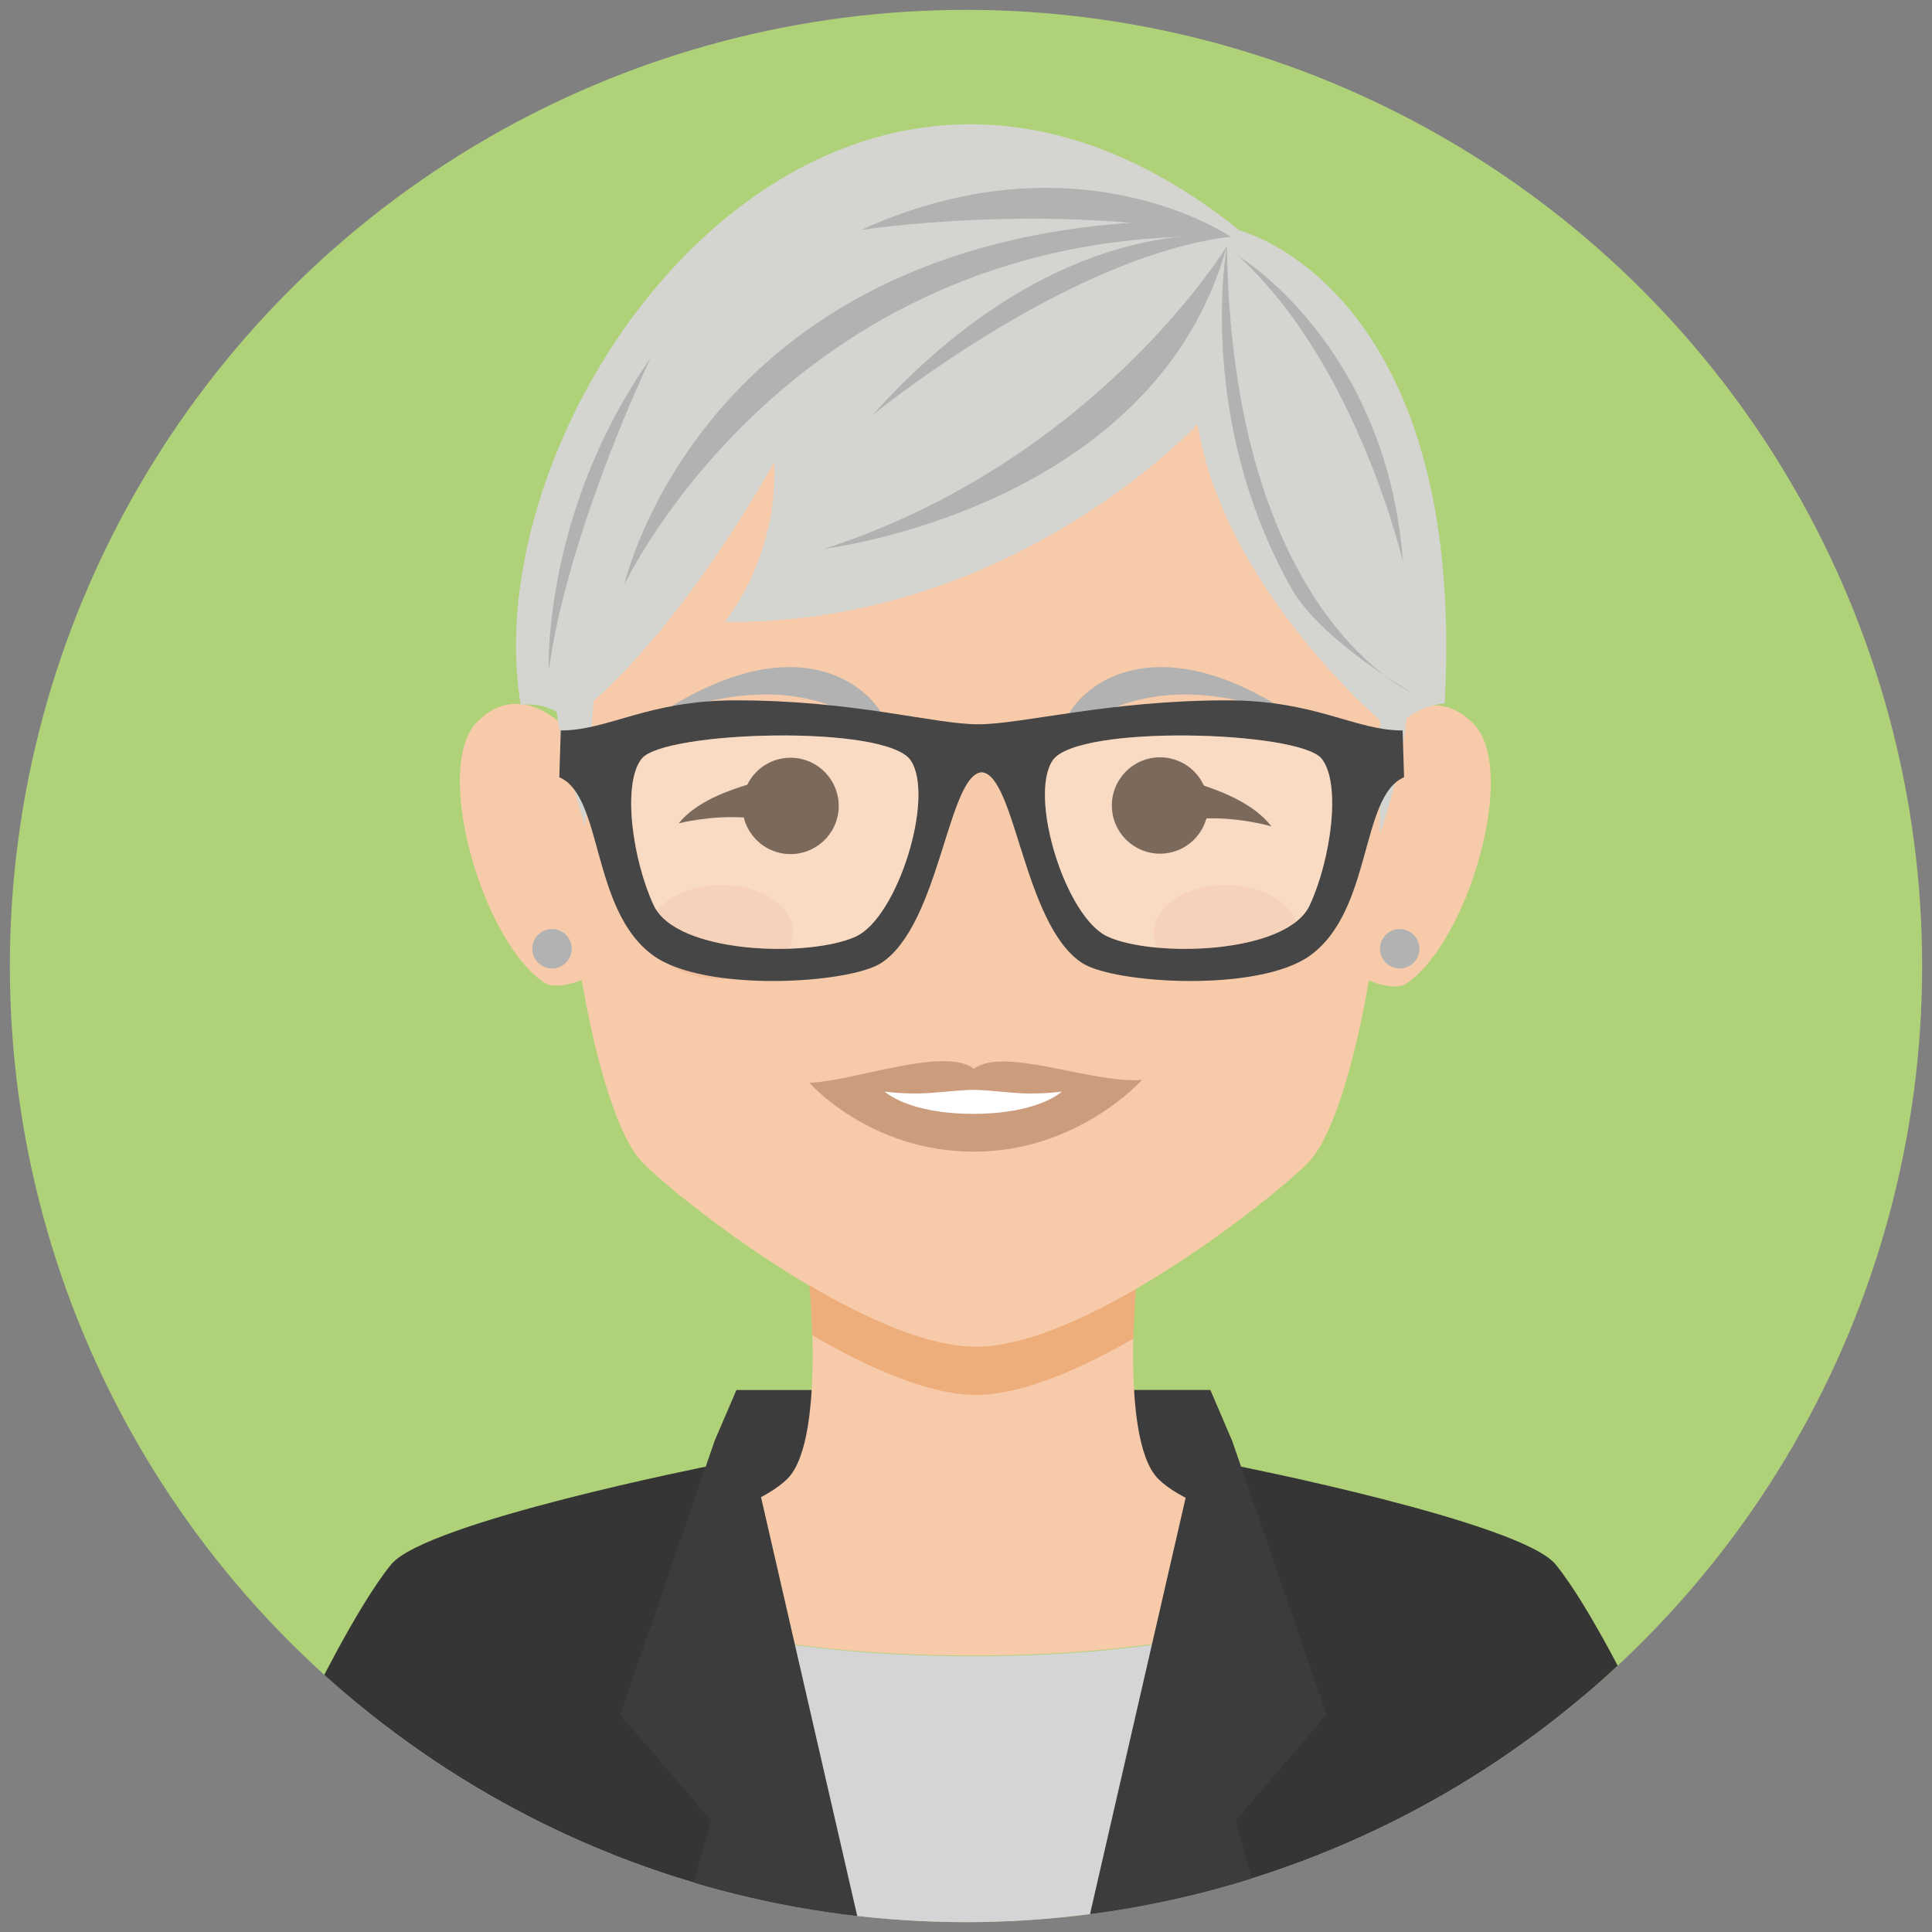
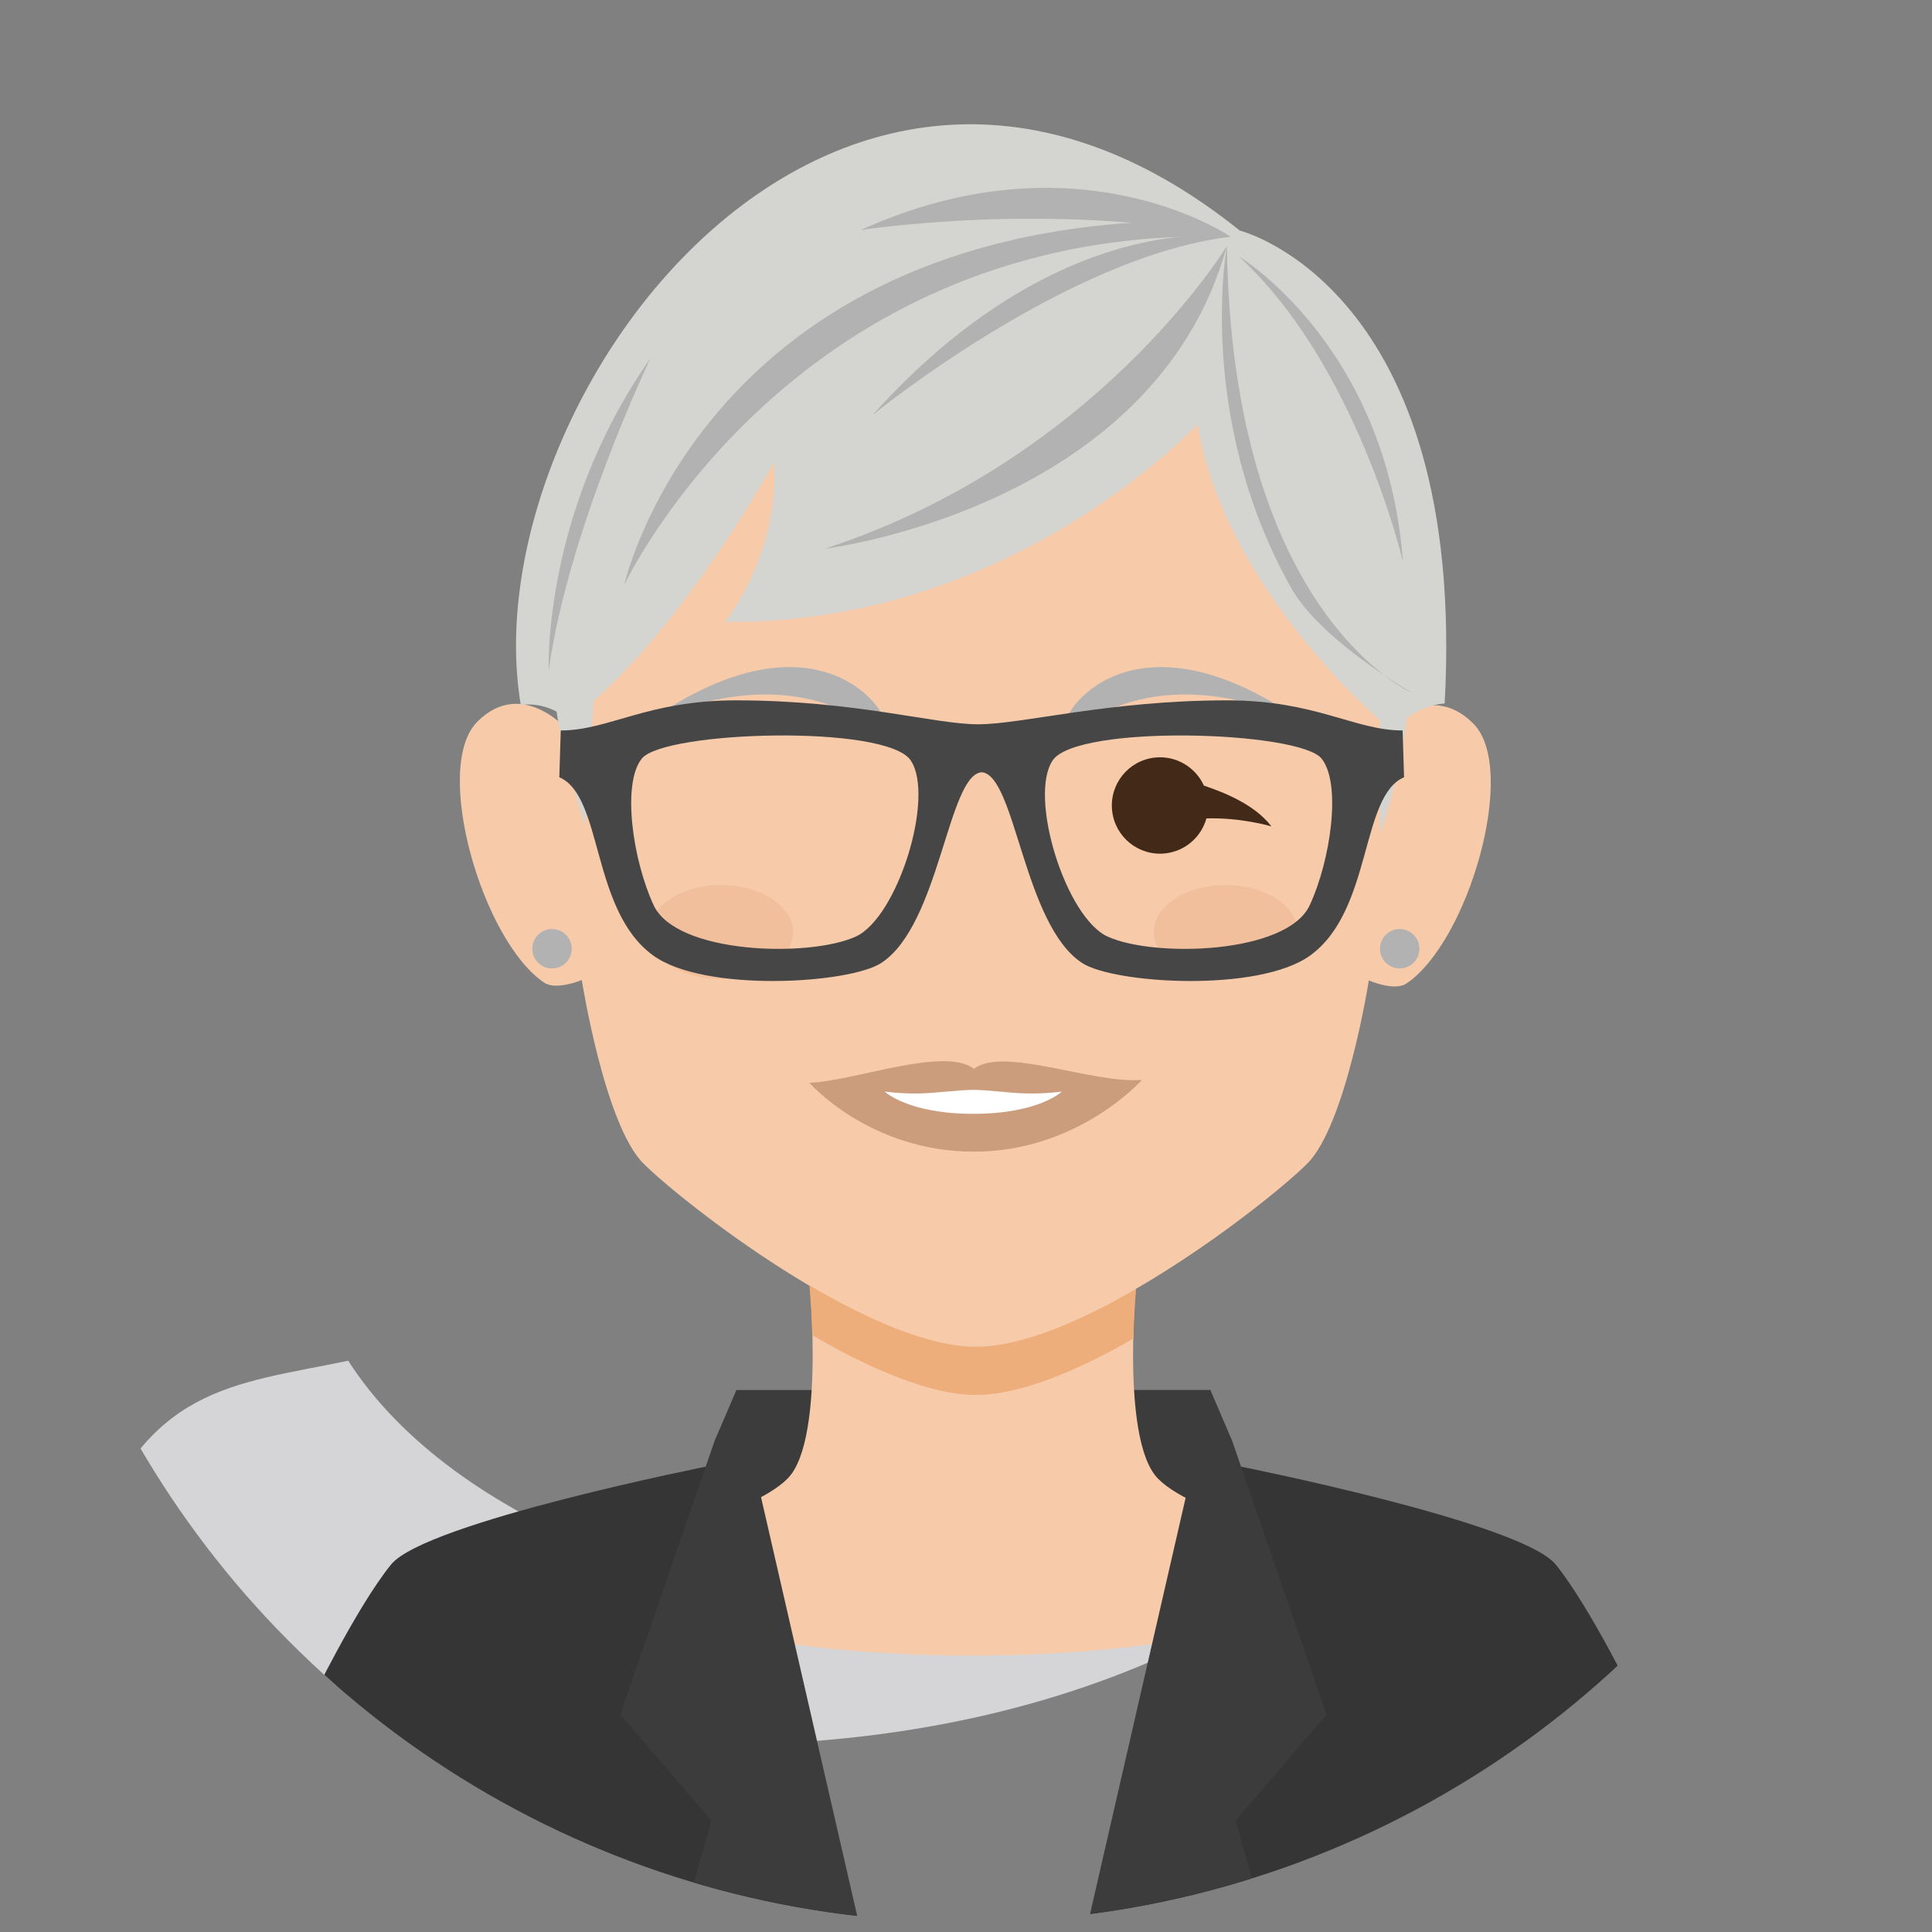
<svg xmlns="http://www.w3.org/2000/svg" xmlns:xlink="http://www.w3.org/1999/xlink" version="1.1" id="Layer_1" x="0px" y="0px" width="196px" height="196px" viewBox="0 0 196 196" enable-background="new 0 0 196 196" xml:space="preserve">
  <rect x="0" y="0" width="196" height="196" fill="#808080" stroke="none" />
  <g>
    <g>
      <defs>
        <circle id="SVGID_1_" cx="98" cy="98" r="97" />
      </defs>
      <clipPath id="SVGID_2_">
        <use xlink:href="#SVGID_1_" overflow="visible" />
      </clipPath>
      <g clip-path="url(#SVGID_2_)">
        <g>
          <g>
            <g>
-               <circle fill="#AFD279" cx="98" cy="98" r="97" />
-             </g>
+               </g>
          </g>
        </g>
        <polygon fill="#3C3C3C" points="74.709,141.018 122.785,141.011 123.622,155.919 75.061,155.204    " />
        <path fill="#F7CBAA" d="M129.904,36.75c0,0,10.186,11.032,10.186,37.512c0,0,4.753-5.483,9.369-0.866     c4.617,4.617-0.514,22.202-6.79,26.387c-1.222,0.814-3.801-0.319-3.801-0.319s-2.31,14.644-6.247,18.581     s-22.678,18.592-33.678,18.592c-11,0-29.739-14.672-33.676-18.609c-3.938-3.938-6.247-18.606-6.247-18.606     s-2.58,1.087-3.803,0.271c-6.275-4.184-11.406-21.862-6.79-26.479c4.616-4.618,9.37,1.052,9.37,1.052     c0-26.479,10.186-37.512,10.186-37.512h61.921V36.75z" />
        <path fill="#CC9D7D" d="M98.809,108.43c2.987-2.309,12.062,1.545,17.045,1.125c0,0-6.453,7.281-17.045,7.281     c-10.593,0-16.704-6.99-16.704-6.99C86.642,109.691,95.82,106.121,98.809,108.43z" />
        <g>
          <path fill="#FFFFFF" d="M98.74,112.997c6.664,0,8.982-2.259,8.982-2.259s-1.609,0.236-3.597,0.191      c-1.756-0.039-3.851-0.361-5.388-0.361c-1.52,0-3.63,0.32-5.425,0.361c-1.971,0.045-3.557-0.191-3.557-0.191      S92.075,112.997,98.74,112.997z" />
        </g>
-         <path fill="#432917" d="M79.519,86.601c-2.036-0.286-3.599-1.789-4.064-3.669c-3.523-0.211-6.608,0.598-6.608,0.598     c1.856-2.297,5.264-3.389,6.961-3.918c0.904-1.85,2.921-2.996,5.071-2.694c2.673,0.376,4.537,2.847,4.161,5.521     S82.191,86.975,79.519,86.601z" />
        <path fill="#432917" d="M118.223,86.574c2.043-0.226,3.646-1.682,4.168-3.547c3.528-0.108,6.59,0.807,6.59,0.807     c-1.789-2.352-5.164-3.559-6.847-4.136c-0.85-1.876-2.832-3.079-4.989-2.841c-2.684,0.299-4.617,2.715-4.319,5.398     C113.122,84.939,115.538,86.873,118.223,86.574z" />
        <path fill="#B2B2B2" d="M89.846,74.021c0.814-1.492-6.654-12.898-23.899-0.949C81.834,66.555,87.944,74.293,89.846,74.021z" />
        <path fill="#B2B2B2" d="M108.042,74.021c-0.815-1.492,6.655-12.898,23.899-0.949C116.055,66.555,109.943,74.293,108.042,74.021z" />
        <path fill="#D4D4D1" d="M59.372,83.816c0,0-2.23-6.866-2.91-11.619c0,0-1.554-0.958-3.629-0.678     c-5.16-30.69,31.796-81.127,72.94-48.129c0,0,23.096,5.744,20.787,47.976c0,0-1.927,0.063-3.84,1.464     c0,0-0.722,6.148-2.722,11.751V73.072c0,0-15.86-13.546-18.509-30.045c0,0-18.729,20.369-47.958,20.064     c0,0,5.507-6.621,4.997-16.194c0,0-8.349,15.379-18.33,24.239L59.372,83.816z" />
-         <path fill="#D5D4D6" d="M135.695,156.781c11.857,2.451,20.443,2.586,26.373,18.734c0,0-19.83,20.237-63.371,20.237     c-43.542,0-63.371-20.237-63.371-20.237c5.93-16.148,14.515-16.283,26.372-18.734     C57.036,171.773,140.357,171.773,135.695,156.781z" />
+         <path fill="#D5D4D6" d="M135.695,156.781c0,0-19.83,20.237-63.371,20.237     c-43.542,0-63.371-20.237-63.371-20.237c5.93-16.148,14.515-16.283,26.372-18.734     C57.036,171.773,140.357,171.773,135.695,156.781z" />
        <path fill="#F7CBAA" d="M115.459,127.75c0,0-2.043,18.195,2.044,22.283c4.089,4.089,18.192,6.645,18.192,6.645     c4.662,14.992-78.659,15.055-73.997,0.062c0,0,14.104-2.641,18.193-6.729c4.088-4.088,2.044-22.262,2.044-22.262L115.459,127.75     L115.459,127.75z" />
        <path fill="#EEAE7B" d="M114.979,135.807c0.051-1.959,0.166-3.733,0.27-5.045c-5.666,3.283-11.625,5.862-16.234,5.862     c-4.782,0-11.033-2.772-16.896-6.229c0.105,1.268,0.229,3.056,0.289,5.064c5.783,3.374,11.906,6.055,16.604,6.055     C103.549,141.514,109.393,139.016,114.979,135.807z" />
        <path fill="#353535" d="M72.16,148.677c0,0-28.979,5.735-32.481,10.037c-3.502,4.3-8.278,14.155-8.278,14.155     s26.432,22.222,55.728,22.222L72.16,148.677z" />
        <polygon fill="#3C3C3C" points="72.499,146.169 74.709,141.018 87.128,195.091 69.613,193.657 72.16,184.697 62.926,173.945         " />
        <path fill="#353535" d="M125.341,148.677c0,0,28.979,5.735,32.479,10.037c3.503,4.3,8.279,14.155,8.279,14.155     s-26.433,22.222-55.728,22.222L125.341,148.677z" />
        <polygon fill="#3C3C3C" points="125.001,146.169 122.792,141.018 110.373,195.091 127.889,193.657 125.341,184.697      134.574,173.945    " />
        <path fill="#B2B2B2" d="M124.844,24.013c0,0-15.511-10.679-37.511-0.679C87.333,23.334,106.512,20.347,124.844,24.013z" />
        <path fill="#B2B2B2" d="M124.467,24.955c0,0-13.135,21.712-40.801,30.712C83.666,55.667,117.133,51.621,124.467,24.955z" />
        <path fill="#B2B2B2" d="M124.467,24.955c0,0-3.219,17.373,6.533,34.712c3,5.334,12.333,10.667,12.333,10.667     S125,62.5,124.467,24.955z" />
        <path fill="#B2B2B2" d="M124.844,24.013c0,0-17.427-2.962-36.332,18.101C88.512,42.113,108.177,26.013,124.844,24.013z" />
        <path fill="#B2B2B2" d="M125.667,26c0,0,14.999,9,16.666,31C142.333,57,137.667,37,125.667,26z" />
        <path fill="#B2B2B2" d="M55.667,68C55.667,68,55,52,66,36.333C66,36.333,57.667,53.667,55.667,68z" />
        <path fill="#B2B2B2" d="M63.333,59.333c0,0,7.707-34.678,53.339-36.846c3.197-0.152,5.391,0.842,8.172,1.525     C80.511,22.68,63.333,59.333,63.333,59.333z" />
        <ellipse fill="#F2BF9C" cx="73.157" cy="94.561" rx="7.293" ry="4.773" />
        <ellipse fill="#F2BF9C" cx="124.343" cy="94.561" rx="7.294" ry="4.773" />
        <g>
          <path fill="#464646" d="M142.294,74.105c-4.862,0-8.802-3.055-17.771-3.055c-12.078,0-20.787,2.428-25.287,2.428      c-4.5,0-12.499-2.428-24.576-2.428c-8.969,0-12.907,3.055-17.771,3.055l-0.148,4.746c4.463,1.912,3.189,13.475,9.512,18.073      c5.21,3.79,19.915,2.881,23.149,0.769c5.945-3.879,6.758-19.096,10.189-19.348c3.433,0.252,4.243,15.469,10.188,19.348      c3.234,2.112,17.939,3.021,23.15-0.769c6.321-4.599,5.049-16.161,9.512-18.073L142.294,74.105z M86.813,95.016      c-4.693,2.146-18.192,1.791-20.501-3.184c-2.133-4.592-3.236-12.35-1.201-14.875c2.262-2.806,24.828-3.502,27.286,0.193      C94.855,80.845,91.082,93.065,86.813,95.016z M132.871,91.832c-2.309,4.975-15.809,5.329-20.501,3.184      c-4.269-1.95-8.042-14.17-5.584-17.865c2.458-3.695,25.024-2.999,27.286-0.193C136.107,79.482,135.004,87.24,132.871,91.832z" />
-           <path opacity="0.3" fill="#FFFFFF" enable-background="new    " d="M86.813,95.016c-4.693,2.146-18.192,1.791-20.501-3.184      c-2.133-4.592-3.236-12.35-1.201-14.875c2.262-2.806,24.828-3.502,27.286,0.193C94.855,80.845,91.082,93.065,86.813,95.016z       M132.871,91.832c-2.309,4.975-15.809,5.329-20.501,3.184c-4.269-1.95-8.042-14.17-5.584-17.865      c2.458-3.695,25.024-2.999,27.286-0.193C136.107,79.482,135.004,87.24,132.871,91.832z" />
        </g>
        <g>
          <circle fill="#B2B2B2" cx="142" cy="96.25" r="2" />
          <circle fill="#B2B2B2" cx="56" cy="96.25" r="2" />
        </g>
      </g>
    </g>
  </g>
</svg>